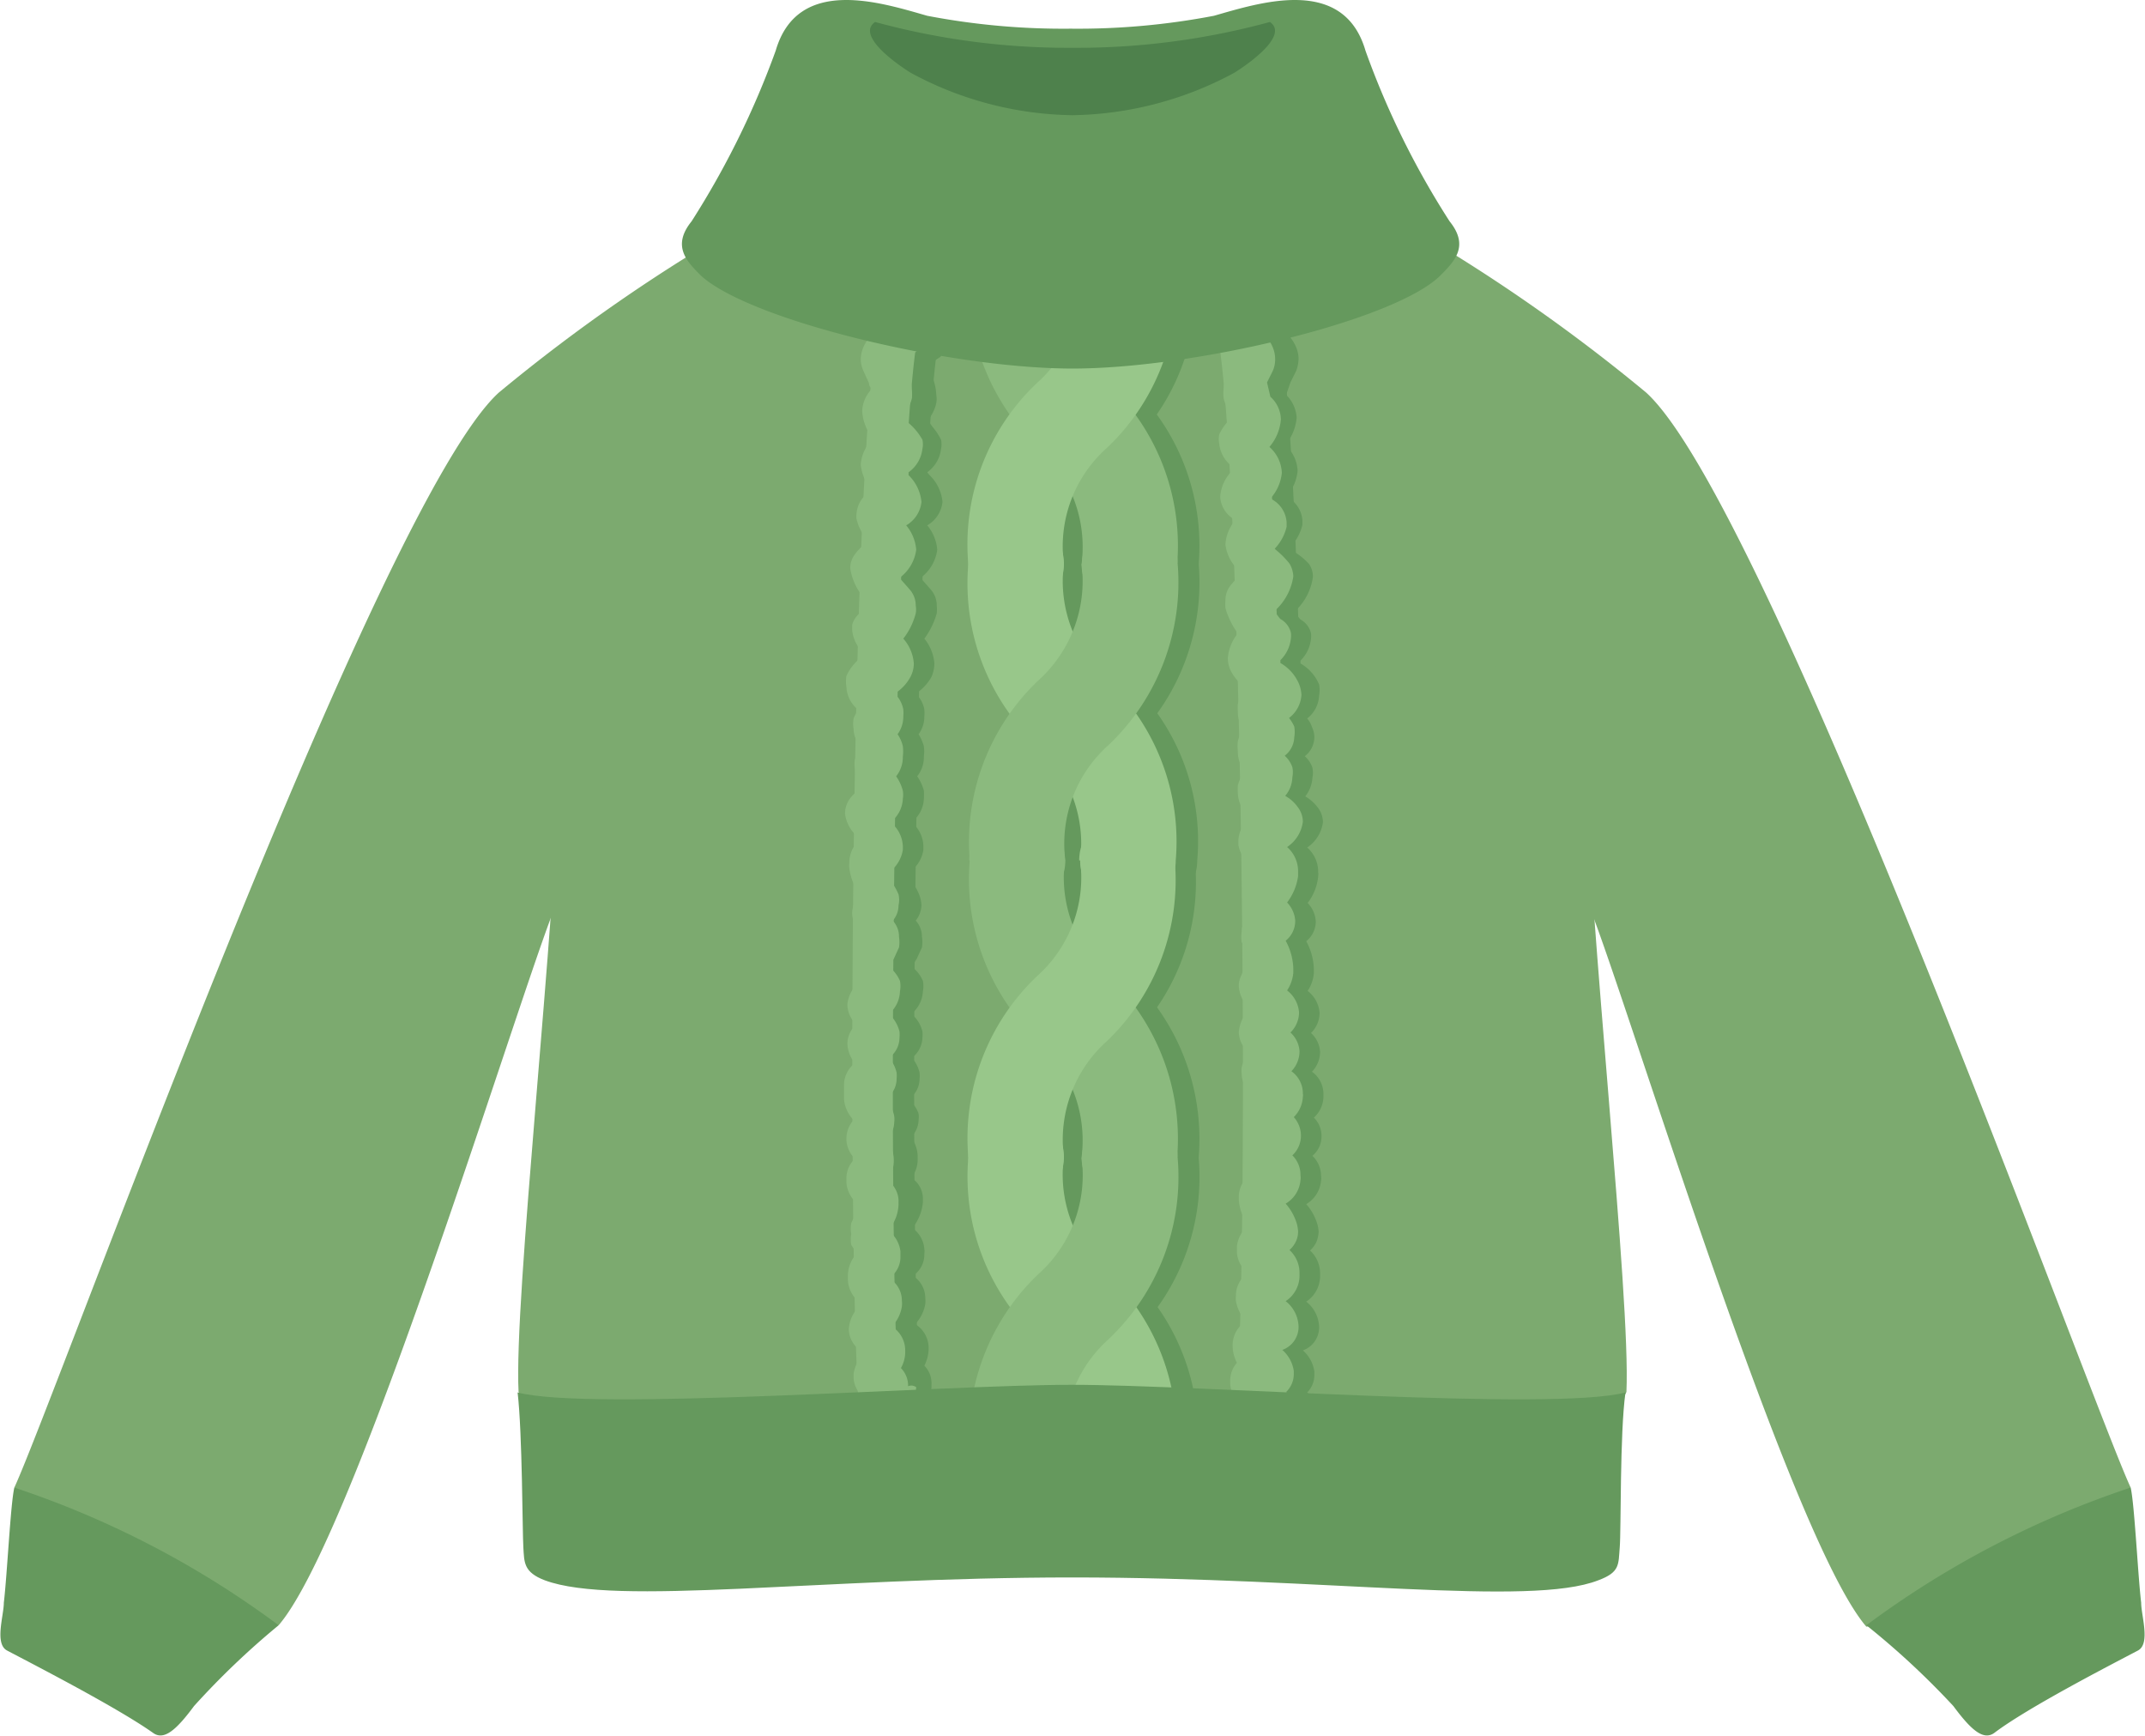
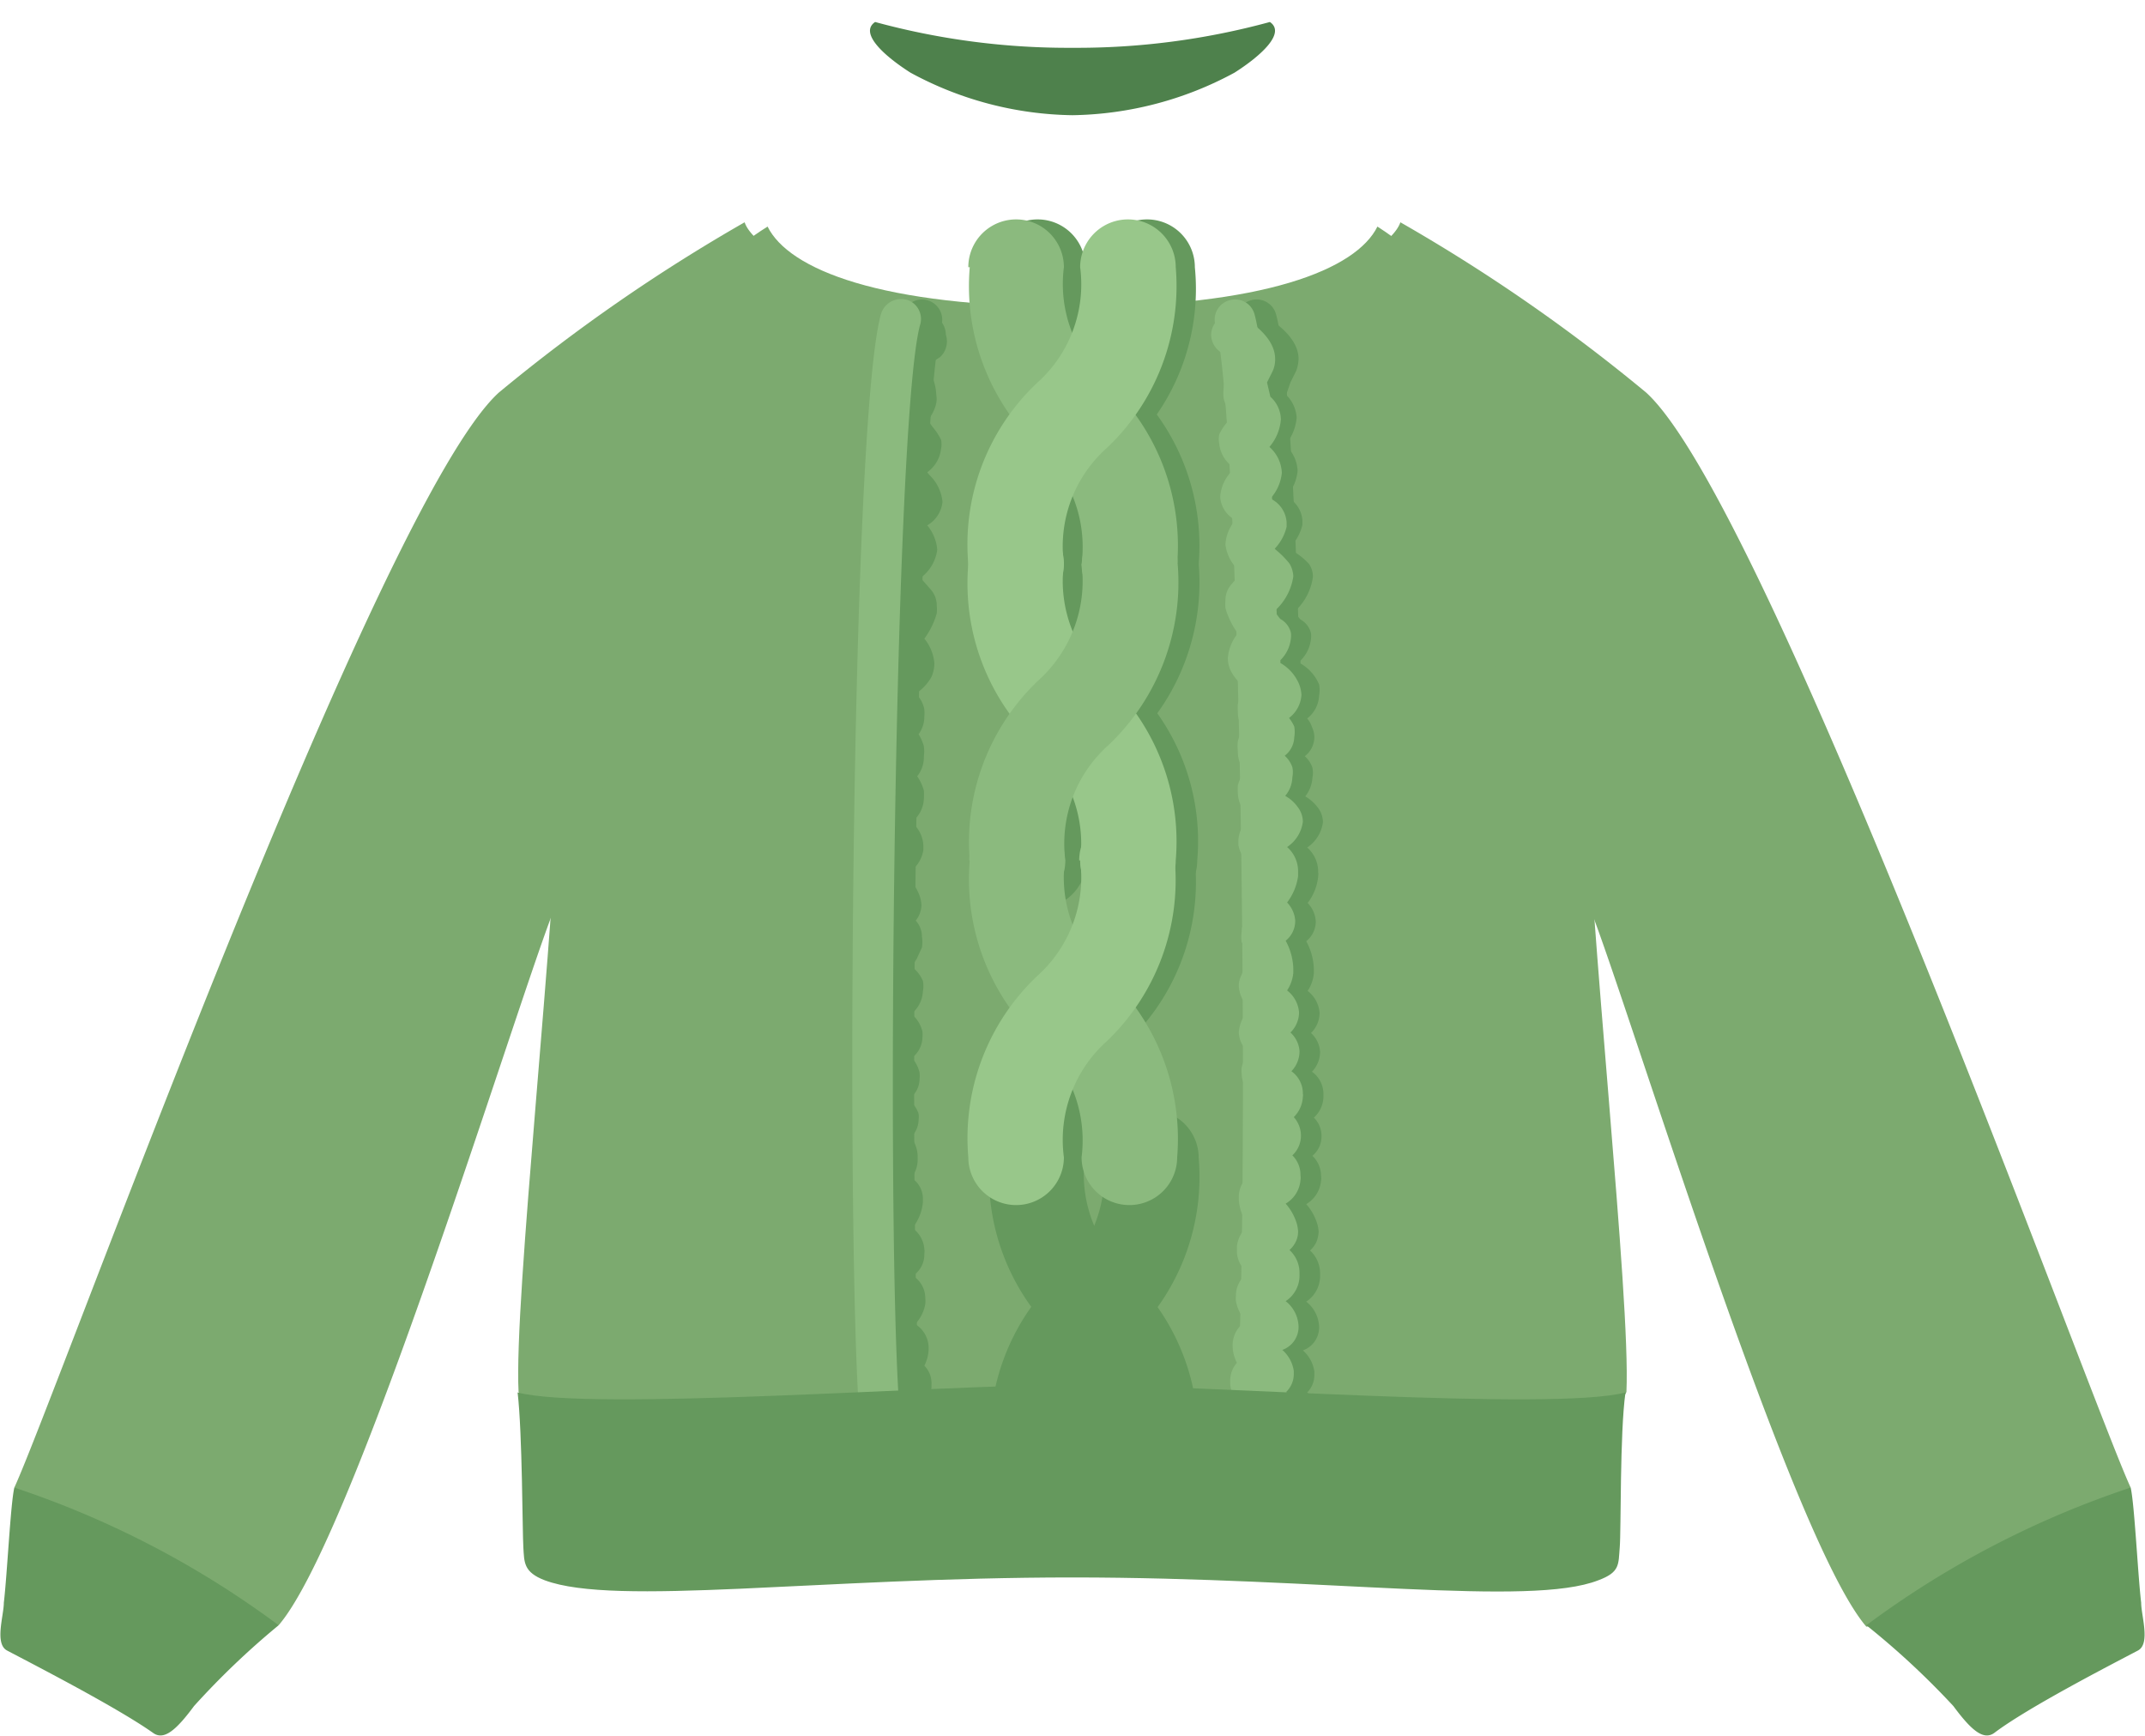
<svg xmlns="http://www.w3.org/2000/svg" viewBox="0 0 44.88 36.32">
  <defs>
    <style>.cls-1{fill:#7caa6f;}.cls-2{fill:#65995d;}.cls-3{fill:#8bba7e;}.cls-4{fill:#98c78a;}.cls-5{fill:#4e814c;}</style>
  </defs>
  <g id="レイヤー_2" data-name="レイヤー 2">
    <g id="レイヤー_2-2" data-name="レイヤー 2">
      <path class="cls-1" d="M22.44,30.81c1.43,0,10.81,0,11.59-1.69.09-2-.76-9.54-.9-13.82,0-1,1.34-3.61.18-7-1.1-.27-2.88-2.53-4.49-3.56-.44.89-2.34,1.68-6.38,1.68s-5.94-.79-6.38-1.68c-1.61,1-3.39,3.29-4.49,3.56-1.16,3.36.21,6,.18,7-.14,4.28-1,11.86-.9,13.82C11.57,30.68,21,30.81,22.44,30.81Z" />
      <path class="cls-1" d="M15.58,4.65a36.34,36.34,0,0,0-5.14,3.56C7.89,10.52,1.18,29.21.3,31.12.94,32.11,4,33.74,5.83,34c1.72-2,5.52-14.81,5.92-15.32.44-.89,3.48-9.48,5.14-12.42C16.65,5.48,15.73,5.1,15.58,4.65Z" />
      <path class="cls-2" d="M.3,31.12c-.08.34-.15,1.82-.22,2.41,0,.27-.2.86.07,1,.57.3,2.3,1.19,3.05,1.72.23.17.49-.06.86-.56A16.7,16.7,0,0,1,5.83,34,19.61,19.61,0,0,0,.3,31.12Z" />
      <path class="cls-1" d="M29.3,4.65a36.34,36.34,0,0,1,5.14,3.56c2.55,2.31,9.26,21,10.14,22.91-.64,1-3.66,2.62-5.53,2.91-1.72-2-5.52-14.81-5.92-15.32-.44-.89-3.48-9.48-5.14-12.42C28.23,5.48,29.15,5.1,29.3,4.65Z" />
      <path class="cls-2" d="M44.58,31.12c.08.34.15,1.82.22,2.41,0,.27.2.86-.07,1-.57.3-2.3,1.19-3,1.72-.23.17-.49-.06-.86-.56A16.7,16.7,0,0,0,39.05,34,19.61,19.61,0,0,1,44.58,31.12Z" />
      <path class="cls-2" d="M20.73,5.59a4.62,4.62,0,0,0,1.45,3.78,2.79,2.79,0,0,1,.9,2.43,1,1,0,0,0,2,0A4.67,4.67,0,0,0,23.61,8a2.76,2.76,0,0,1-.9-2.41,1,1,0,0,0-2,0Z" />
      <path class="cls-2" d="M23.05,5.59A2.76,2.76,0,0,1,22.16,8a4.64,4.64,0,0,0-1.45,3.8,1,1,0,1,0,2,0,2.79,2.79,0,0,1,.9-2.43A4.62,4.62,0,0,0,25,5.59a1,1,0,1,0-2,0Z" />
      <path class="cls-2" d="M20.71,11.8a4.66,4.66,0,0,0,1.45,3.8A2.76,2.76,0,0,1,23.05,18a1,1,0,0,0,2,0,4.62,4.62,0,0,0-1.45-3.78,2.8,2.8,0,0,1-.9-2.43,1,1,0,1,0-2,0Z" />
      <path class="cls-2" d="M23.08,11.8a2.8,2.8,0,0,1-.9,2.43A4.62,4.62,0,0,0,20.73,18a1,1,0,0,0,2,0,2.76,2.76,0,0,1,.9-2.41,4.69,4.69,0,0,0,1.45-3.8,1,1,0,1,0-2,0Z" />
-       <path class="cls-2" d="M20.73,18a4.62,4.62,0,0,0,1.45,3.78,2.8,2.8,0,0,1,.9,2.43,1,1,0,1,0,2,0,4.71,4.71,0,0,0-1.45-3.8,2.76,2.76,0,0,1-.9-2.41,1,1,0,0,0-2,0Z" />
      <path class="cls-2" d="M23.05,18a2.76,2.76,0,0,1-.89,2.41,4.67,4.67,0,0,0-1.45,3.8,1,1,0,1,0,2,0,2.8,2.8,0,0,1,.9-2.43A4.62,4.62,0,0,0,25,18a1,1,0,1,0-2,0Z" />
      <path class="cls-2" d="M20.71,24.22A4.64,4.64,0,0,0,22.16,28a2.79,2.79,0,0,1,.89,2.42,1,1,0,0,0,2,0,4.65,4.65,0,0,0-1.45-3.79,2.77,2.77,0,0,1-.9-2.43,1,1,0,0,0-2,0Z" />
      <path class="cls-2" d="M23.08,24.22a2.77,2.77,0,0,1-.9,2.43,4.65,4.65,0,0,0-1.45,3.79,1,1,0,0,0,2,0,2.79,2.79,0,0,1,.9-2.42,4.67,4.67,0,0,0,1.45-3.8,1,1,0,0,0-2,0Z" />
      <path class="cls-3" d="M20.29,5.59a4.66,4.66,0,0,0,1.44,3.78,2.79,2.79,0,0,1,.9,2.43,1,1,0,0,0,2,0A4.67,4.67,0,0,0,23.16,8a2.76,2.76,0,0,1-.9-2.41,1,1,0,1,0-2,0Z" />
      <path class="cls-4" d="M22.6,5.59A2.76,2.76,0,0,1,21.71,8a4.64,4.64,0,0,0-1.45,3.8,1,1,0,1,0,2,0,2.76,2.76,0,0,1,.9-2.43,4.66,4.66,0,0,0,1.44-3.78,1,1,0,0,0-2,0Z" />
      <path class="cls-4" d="M20.26,11.8a4.66,4.66,0,0,0,1.45,3.8A2.76,2.76,0,0,1,22.6,18a1,1,0,0,0,2,0,4.66,4.66,0,0,0-1.44-3.78,2.77,2.77,0,0,1-.9-2.43,1,1,0,1,0-2,0Z" />
      <path class="cls-3" d="M22.63,11.8a2.8,2.8,0,0,1-.9,2.43A4.66,4.66,0,0,0,20.29,18a1,1,0,1,0,2,0,2.76,2.76,0,0,1,.9-2.41,4.69,4.69,0,0,0,1.45-3.8,1,1,0,1,0-2,0Z" />
      <path class="cls-3" d="M20.29,18a4.66,4.66,0,0,0,1.44,3.78,2.8,2.8,0,0,1,.9,2.43,1,1,0,0,0,2,0,4.71,4.71,0,0,0-1.45-3.8,2.76,2.76,0,0,1-.9-2.41,1,1,0,1,0-2,0Z" />
      <path class="cls-4" d="M22.6,18a2.76,2.76,0,0,1-.89,2.41,4.67,4.67,0,0,0-1.45,3.8,1,1,0,0,0,2,0,2.77,2.77,0,0,1,.9-2.43A4.66,4.66,0,0,0,24.58,18a1,1,0,0,0-2,0Z" />
-       <path class="cls-4" d="M20.26,24.22A4.64,4.64,0,0,0,21.71,28a2.79,2.79,0,0,1,.89,2.42,1,1,0,0,0,2,0,4.68,4.68,0,0,0-1.44-3.79,2.75,2.75,0,0,1-.9-2.43,1,1,0,0,0-2,0Z" />
-       <path class="cls-3" d="M22.63,24.22a2.77,2.77,0,0,1-.9,2.43,4.68,4.68,0,0,0-1.44,3.79,1,1,0,0,0,2,0,2.79,2.79,0,0,1,.9-2.42,4.67,4.67,0,0,0,1.45-3.8,1,1,0,0,0-2,0Z" />
      <path class="cls-2" d="M18.88,6.58c-.66,2.39-.74,21.2-.4,23.53a.42.42,0,0,0,.84-.12c-.37-2.51-.19-21.1.38-23.19a.42.42,0,1,0-.82-.22Z" />
      <path class="cls-2" d="M19.12,6.65v0c-.2.13-.66.44-.66.87a.79.79,0,0,0,.05.25l.12.24a.45.45,0,0,1,.06.12v0a.73.73,0,0,0-.22.47v0a1,1,0,0,0,.24.58.8.8,0,0,0-.26.54v0a.93.93,0,0,0,.24.54.59.59,0,0,0-.33.5v.09a1,1,0,0,0,.26.46l0,0-.07.06a1.37,1.37,0,0,0-.23.25.47.47,0,0,0-.08.27,1.24,1.24,0,0,0,.38.72.46.46,0,0,1-.12.17.44.44,0,0,0-.22.29.45.45,0,0,0,0,.11.74.74,0,0,0,.22.46l.05.06h0a1,1,0,0,0-.39.44.66.66,0,0,0,0,.23.64.64,0,0,0,.25.48.77.77,0,0,0-.1.18.65.65,0,0,0-.05.22.51.51,0,0,0,.2.39.67.67,0,0,0-.16.24.52.52,0,0,0,0,.21.64.64,0,0,0,.16.39.81.81,0,0,0-.27.23.55.55,0,0,0-.11.31.73.73,0,0,0,.34.53.64.64,0,0,0-.24.51.38.38,0,0,0,0,.1,1.09,1.09,0,0,0,.22.55.56.56,0,0,0-.16.38v0a.56.56,0,0,0,.2.42,1.29,1.29,0,0,0-.16.58v.09a.8.8,0,0,0,.13.37.67.67,0,0,0-.25.46v0a.56.56,0,0,0,.19.42.55.55,0,0,0-.2.39v0a.65.65,0,0,0,.17.42A.57.57,0,0,0,18,23V23a.65.65,0,0,0,.2.43.53.53,0,0,0-.15.39v0a.57.57,0,0,0,.18.42.55.55,0,0,0-.18.41s0,.07,0,.1a.63.63,0,0,0,.31.49,1.68,1.68,0,0,0-.21.35.7.7,0,0,0,0,.23.67.67,0,0,0,0,.22.55.55,0,0,0,.13.17.69.69,0,0,0-.21.47v.05a.62.62,0,0,0,.3.55.68.68,0,0,0-.28.53v0a.53.53,0,0,0,.34.49.72.72,0,0,0-.24.44v.07a.49.49,0,0,0,.16.37h0a.58.58,0,0,0-.16.29v.09a.47.47,0,0,0,.1.3.6.6,0,0,0,.47.18h0a.4.4,0,0,0,.44.08.42.42,0,0,0,.26-.39.51.51,0,0,0,0-.17.86.86,0,0,0-.1-.16.81.81,0,0,0,.13-.38s0-.05,0-.07a.52.52,0,0,0-.15-.38.8.8,0,0,0,.09-.36h0a.59.59,0,0,0-.28-.51.83.83,0,0,0,.21-.42.49.49,0,0,0,0-.12.55.55,0,0,0-.26-.47.53.53,0,0,0,.24-.46.31.31,0,0,0,0-.1.59.59,0,0,0-.25-.44,1,1,0,0,0,.22-.54v-.05a.52.52,0,0,0-.24-.46.63.63,0,0,0,.13-.41h0a.68.68,0,0,0-.14-.44.52.52,0,0,0,.16-.36.51.51,0,0,0,0-.13A.6.6,0,0,0,19,23a.51.51,0,0,0,.24-.43.62.62,0,0,0,0-.13.7.7,0,0,0-.16-.31.55.55,0,0,0,.22-.42.62.62,0,0,0,0-.13.69.69,0,0,0-.23-.37.65.65,0,0,0,.24-.47.6.6,0,0,0,0-.22.75.75,0,0,0-.21-.28.48.48,0,0,1,.08-.18l.11-.24a.72.72,0,0,0,0-.22.49.49,0,0,0-.13-.34.56.56,0,0,0,.12-.32.71.71,0,0,0-.05-.23,1,1,0,0,0-.17-.28.85.85,0,0,1-.09-.15.69.69,0,0,0,.35-.5v-.08a.66.66,0,0,0-.25-.5.64.64,0,0,0,.26-.49,1.11,1.11,0,0,0,0-.17.93.93,0,0,0-.14-.3.64.64,0,0,0,.14-.41.89.89,0,0,0,0-.22,1,1,0,0,0-.11-.25.62.62,0,0,0,.12-.37.89.89,0,0,0,0-.15.62.62,0,0,0-.18-.33,1,1,0,0,0,.33-.35.74.74,0,0,0,.06-.28.93.93,0,0,0-.21-.52,1.61,1.61,0,0,0,.26-.53.88.88,0,0,0,0-.16.5.5,0,0,0-.12-.33l-.06-.07-.16-.18a.87.87,0,0,0,.35-.59v0a.9.9,0,0,0-.21-.51.64.64,0,0,0,.32-.49v0a.9.9,0,0,0-.27-.56l-.05-.06,0,0a.7.7,0,0,0,.29-.49.46.46,0,0,0,0-.19,1.28,1.28,0,0,0-.17-.26l-.11-.15a.8.8,0,0,0,.18-.36.5.5,0,0,0,0-.17,1.08,1.08,0,0,0-.17-.54l0-.06a1.65,1.65,0,0,1,.25-.19h0A.45.45,0,0,0,19.79,7a.46.46,0,0,0-.08-.25A.43.43,0,0,0,19.12,6.65Zm-.46,23.29.05.07Z" />
      <path class="cls-2" d="M26.18,6.28a.42.42,0,0,0-.3.52c.57,2.09.75,20.68.38,23.19a.43.43,0,0,0,.36.48.44.44,0,0,0,.49-.36c.33-2.33.25-21.14-.41-23.53A.42.42,0,0,0,26.18,6.28Z" />
      <path class="cls-2" d="M25.87,6.76a.46.46,0,0,0-.08.25.45.45,0,0,0,.19.35h0a1.65,1.65,0,0,1,.25.19l0,.06a1.19,1.19,0,0,0-.17.54.5.5,0,0,0,0,.17.8.8,0,0,0,.18.36l-.1.15A1,1,0,0,0,26,9.1a.72.72,0,0,0,0,.19.7.7,0,0,0,.29.49l0,0-.05.06a.89.89,0,0,0-.26.56v0a.59.59,0,0,0,.32.49.84.84,0,0,0-.21.51v0a.83.83,0,0,0,.34.59l-.16.18-.06.07a.5.5,0,0,0-.12.33.88.88,0,0,0,0,.16,1.61,1.61,0,0,0,.26.53.93.93,0,0,0-.21.52.61.61,0,0,0,.07.28.92.92,0,0,0,.32.35.62.62,0,0,0-.18.33.89.89,0,0,0,0,.15.62.62,0,0,0,.12.37,1,1,0,0,0-.11.25.89.89,0,0,0,0,.22.64.64,0,0,0,.14.41.93.93,0,0,0-.14.3,1.11,1.11,0,0,0,0,.17.62.62,0,0,0,.27.49.67.67,0,0,0-.26.5v.08a.69.69,0,0,0,.35.5.85.85,0,0,1-.09.15,1.37,1.37,0,0,0-.17.28.71.71,0,0,0-.05.23.56.56,0,0,0,.12.32.54.54,0,0,0-.13.34.72.72,0,0,0,0,.22l.12.24a.76.76,0,0,1,.08.18.66.66,0,0,0-.21.28.47.47,0,0,0-.05.22.65.65,0,0,0,.24.47.63.63,0,0,0-.22.37.69.69,0,0,0,0,.13.55.55,0,0,0,.22.42.7.7,0,0,0-.16.31.62.62,0,0,0,0,.13.51.51,0,0,0,.24.43.66.66,0,0,0-.2.35.53.53,0,0,0,0,.13.51.51,0,0,0,.15.36.68.68,0,0,0-.14.44h0a.63.63,0,0,0,.13.41.52.52,0,0,0-.24.46v.05a1,1,0,0,0,.22.54.66.66,0,0,0-.25.44.31.31,0,0,0,0,.1.53.53,0,0,0,.24.46.55.55,0,0,0-.26.47.49.49,0,0,0,0,.12.83.83,0,0,0,.21.42.59.59,0,0,0-.28.51h0a.8.8,0,0,0,.09.36.52.52,0,0,0-.14.38v.07a.82.82,0,0,0,.14.38.91.91,0,0,0-.11.16.51.51,0,0,0,0,.17.43.43,0,0,0,.26.39.41.41,0,0,0,.45-.08h0a.6.6,0,0,0,.47-.18.48.48,0,0,0,.11-.3s0-.06,0-.09a.51.51,0,0,0-.16-.29h0a.51.51,0,0,0,.15-.37v-.07a.72.72,0,0,0-.24-.44.51.51,0,0,0,.34-.49v0a.7.7,0,0,0-.27-.53.64.64,0,0,0,.29-.55v-.05a.65.65,0,0,0-.21-.47.55.55,0,0,0,.13-.17.65.65,0,0,0,.05-.22.74.74,0,0,0-.05-.23,1.11,1.11,0,0,0-.21-.35.63.63,0,0,0,.31-.49.31.31,0,0,0,0-.1.58.58,0,0,0-.18-.42.53.53,0,0,0,.19-.41v0a.54.54,0,0,0-.16-.39.6.6,0,0,0,.2-.43s0,0,0-.06a.57.57,0,0,0-.24-.47.6.6,0,0,0,.17-.42v0a.58.58,0,0,0-.19-.39.59.59,0,0,0,.18-.42v0a.64.64,0,0,0-.25-.46.8.8,0,0,0,.13-.37v-.09a1.29,1.29,0,0,0-.16-.58.53.53,0,0,0,.2-.42v0a.61.61,0,0,0-.17-.38,1.09,1.09,0,0,0,.22-.55.38.38,0,0,0,0-.1.67.67,0,0,0-.23-.51.75.75,0,0,0,.33-.53.51.51,0,0,0-.11-.31.9.9,0,0,0-.26-.23.7.7,0,0,0,.15-.39.52.52,0,0,0,0-.21.56.56,0,0,0-.16-.24.51.51,0,0,0,.2-.39.48.48,0,0,0-.05-.22.52.52,0,0,0-.1-.18.64.64,0,0,0,.25-.48.66.66,0,0,0,0-.23.91.91,0,0,0-.39-.44h0l0-.06a.74.74,0,0,0,.22-.46.45.45,0,0,0,0-.11.44.44,0,0,0-.22-.29,1,1,0,0,1-.12-.17,1.19,1.19,0,0,0,.38-.72.47.47,0,0,0-.08-.27A1.37,1.37,0,0,0,27,11.5L27,11.44l0,0a1,1,0,0,0,.25-.46s0-.07,0-.09a.59.59,0,0,0-.34-.5.93.93,0,0,0,.24-.54v0a.76.76,0,0,0-.26-.54,1,1,0,0,0,.24-.58v0a.73.73,0,0,0-.22-.47v0L27,8l.12-.24a.79.79,0,0,0,.05-.25c0-.43-.46-.74-.65-.87l0,0A.43.43,0,0,0,25.87,6.76Zm1.05,23.18a.43.43,0,0,1,0,.07A.43.43,0,0,0,26.92,29.94Z" />
      <path class="cls-3" d="M18.43,6.58c-.66,2.39-.74,21.2-.4,23.53a.42.42,0,0,0,.84-.12c-.36-2.51-.19-21.1.38-23.19A.42.42,0,0,0,19,6.28.44.44,0,0,0,18.43,6.58Z" />
-       <path class="cls-3" d="M18.67,6.65v0c-.2.13-.66.44-.66.87a.61.61,0,0,0,.06.25l.11.24s0,.09.07.12l0,0a.69.69,0,0,0-.21.47v0a1,1,0,0,0,.23.58.8.8,0,0,0-.26.54v0a.93.93,0,0,0,.24.54.59.59,0,0,0-.33.5.34.34,0,0,0,0,.09.94.94,0,0,0,.25.46l0,0s-.05,0-.06.06a1.13,1.13,0,0,0-.24.25.47.47,0,0,0-.08.27,1.2,1.2,0,0,0,.39.72,1,1,0,0,1-.12.17.48.48,0,0,0-.23.29s0,.08,0,.11a.74.74,0,0,0,.22.46l.05.06h0a1,1,0,0,0-.39.44.66.66,0,0,0,0,.23.64.64,0,0,0,.25.48.77.77,0,0,0-.1.18.67.67,0,0,0,0,.22.5.5,0,0,0,.19.39.67.67,0,0,0-.16.24.52.52,0,0,0,0,.21.64.64,0,0,0,.16.39.81.81,0,0,0-.27.23.55.55,0,0,0-.1.31.74.74,0,0,0,.33.53.64.64,0,0,0-.24.51.38.38,0,0,0,0,.1,1.18,1.18,0,0,0,.22.55.61.61,0,0,0-.16.38v0a.53.53,0,0,0,.2.42,1.17,1.17,0,0,0-.17.58.28.28,0,0,0,0,.09.7.7,0,0,0,.12.37.67.67,0,0,0-.25.46v0a.56.56,0,0,0,.19.42.54.54,0,0,0-.19.39v0a.65.65,0,0,0,.16.42.57.57,0,0,0-.23.47V23a.7.7,0,0,0,.2.43.58.58,0,0,0-.15.39v0a.57.57,0,0,0,.18.42.55.55,0,0,0-.18.41s0,.07,0,.1a.63.63,0,0,0,.32.49,1.33,1.33,0,0,0-.22.35.7.7,0,0,0,0,.23.67.67,0,0,0,0,.22.76.76,0,0,0,.13.17.69.69,0,0,0-.2.47v.05a.62.62,0,0,0,.3.55.71.71,0,0,0-.28.53v0a.54.54,0,0,0,.34.49.72.72,0,0,0-.24.44v.07a.52.52,0,0,0,.16.37h0a.5.5,0,0,0-.15.29.28.28,0,0,0,0,.09.47.47,0,0,0,.1.3.6.6,0,0,0,.47.18h0a.4.4,0,0,0,.44.08.42.42,0,0,0,.26-.39.51.51,0,0,0,0-.17.86.86,0,0,0-.1-.16.81.81,0,0,0,.13-.38A.17.17,0,0,0,19,29a.52.52,0,0,0-.15-.38.69.69,0,0,0,.09-.36h0a.59.59,0,0,0-.28-.51.76.76,0,0,0,.21-.42.5.5,0,0,0,0-.12.54.54,0,0,0-.27-.47.53.53,0,0,0,.24-.46v-.1a.63.63,0,0,0-.26-.44.85.85,0,0,0,.22-.54v-.05a.52.52,0,0,0-.24-.46.64.64,0,0,0,.14-.41h0a.68.68,0,0,0-.15-.44.52.52,0,0,0,.16-.36.51.51,0,0,0,0-.13.6.6,0,0,0-.2-.35.5.5,0,0,0,.25-.43.69.69,0,0,0,0-.13.7.7,0,0,0-.16-.31.52.52,0,0,0,.22-.42.62.62,0,0,0,0-.13.75.75,0,0,0-.22-.37.64.64,0,0,0,.23-.47.6.6,0,0,0,0-.22.75.75,0,0,0-.21-.28.48.48,0,0,1,.08-.18l.11-.24a.72.72,0,0,0,0-.22.49.49,0,0,0-.13-.34.49.49,0,0,0,.12-.32.52.52,0,0,0,0-.23,1.39,1.39,0,0,0-.16-.28.35.35,0,0,1-.09-.15.71.71,0,0,0,.34-.5s0-.06,0-.08a.67.67,0,0,0-.26-.5.64.64,0,0,0,.26-.49.52.52,0,0,0,0-.17.93.93,0,0,0-.14-.3.64.64,0,0,0,.14-.41.89.89,0,0,0,0-.22.72.72,0,0,0-.11-.25.62.62,0,0,0,.12-.37.89.89,0,0,0,0-.15.62.62,0,0,0-.18-.33.94.94,0,0,0,.33-.35.61.61,0,0,0,.07-.28.88.88,0,0,0-.22-.52,1.43,1.43,0,0,0,.26-.53.44.44,0,0,0,0-.16.5.5,0,0,0-.12-.33l-.06-.07-.16-.18a.87.87,0,0,0,.35-.59v0a.9.9,0,0,0-.21-.51.64.64,0,0,0,.32-.49v0a.9.9,0,0,0-.27-.56l0-.06,0,0a.7.7,0,0,0,.29-.49.46.46,0,0,0,0-.19A1.28,1.28,0,0,0,19,8.84l-.11-.15a.79.79,0,0,0,.19-.36,1,1,0,0,0,0-.17,1.08,1.08,0,0,0-.18-.54l0-.06a1.65,1.65,0,0,1,.25-.19h0A.44.44,0,0,0,19.34,7a.45.45,0,0,0-.07-.25A.44.44,0,0,0,18.67,6.65Zm-.45,23.29a.16.16,0,0,0,0,.07A.16.16,0,0,1,18.22,29.94Z" />
      <path class="cls-3" d="M25.73,6.28a.42.42,0,0,0-.3.52c.58,2.09.75,20.68.38,23.19a.43.43,0,0,0,.36.48.44.44,0,0,0,.49-.36C27,27.78,26.91,9,26.25,6.58A.42.42,0,0,0,25.73,6.28Z" />
      <path class="cls-3" d="M25.42,6.76a.46.46,0,0,0-.08.25.45.45,0,0,0,.19.35h0a1.64,1.64,0,0,1,.24.19l0,.06a1.19,1.19,0,0,0-.17.54,1,1,0,0,0,0,.17.8.8,0,0,0,.18.36l-.1.15a1,1,0,0,0-.17.26.46.46,0,0,0,0,.19.67.67,0,0,0,.29.49l0,0,0,.06a.85.85,0,0,0-.27.56v0a.59.59,0,0,0,.32.49.84.84,0,0,0-.21.51v0a.86.86,0,0,0,.34.59l-.16.18-.06.07a.5.5,0,0,0-.12.33.88.88,0,0,0,0,.16,1.61,1.61,0,0,0,.26.53.93.93,0,0,0-.21.52.61.61,0,0,0,.07.28,1,1,0,0,0,.32.35.69.69,0,0,0-.18.33.81.81,0,0,0,0,.15.63.63,0,0,0,.11.37,1,1,0,0,0-.11.25.89.89,0,0,0,0,.22.59.59,0,0,0,.15.41.77.77,0,0,0-.15.3,1.11,1.11,0,0,0,0,.17.62.62,0,0,0,.27.49.67.67,0,0,0-.26.5v.08a.72.72,0,0,0,.35.5.85.85,0,0,1-.09.15,1.37,1.37,0,0,0-.17.28.73.73,0,0,0,0,.23.54.54,0,0,0,.11.32.54.54,0,0,0-.13.34.72.72,0,0,0,0,.22l.12.24a.76.76,0,0,1,.08.18.66.66,0,0,0-.21.28.47.47,0,0,0-.05.22.65.65,0,0,0,.24.47.74.74,0,0,0-.24.5.55.55,0,0,0,.22.42.7.7,0,0,0-.16.31.62.62,0,0,0,0,.13.51.51,0,0,0,.24.43.66.66,0,0,0-.2.35.53.53,0,0,0,0,.13.51.51,0,0,0,.15.36.68.68,0,0,0-.14.44h0a.69.69,0,0,0,.13.41.55.55,0,0,0-.24.46v.05a.9.9,0,0,0,.21.54.66.66,0,0,0-.25.44s0,.06,0,.1a.56.56,0,0,0,.24.46.55.55,0,0,0-.26.47.49.49,0,0,0,0,.12.83.83,0,0,0,.21.42.59.59,0,0,0-.28.51h0a.8.8,0,0,0,.09.36.56.56,0,0,0-.14.38v.07a.82.82,0,0,0,.14.38.91.91,0,0,0-.11.16.51.51,0,0,0,0,.17.43.43,0,0,0,.26.39.41.41,0,0,0,.45-.08h0a.6.6,0,0,0,.47-.18.48.48,0,0,0,.11-.3s0-.06,0-.09a.5.5,0,0,0-.15-.29h0a.52.52,0,0,0,.16-.37s0-.05,0-.07a.72.72,0,0,0-.24-.44.51.51,0,0,0,.34-.49v0a.7.7,0,0,0-.27-.53.64.64,0,0,0,.29-.55v-.05a.65.65,0,0,0-.21-.47.55.55,0,0,0,.13-.17.48.48,0,0,0,.05-.22.74.74,0,0,0-.05-.23,1.11,1.11,0,0,0-.21-.35.63.63,0,0,0,.31-.49.31.31,0,0,0,0-.1.57.57,0,0,0-.17-.42.56.56,0,0,0,.18-.41v0a.58.58,0,0,0-.15-.39.64.64,0,0,0,.19-.43.13.13,0,0,0,0-.06.57.57,0,0,0-.24-.47.6.6,0,0,0,.17-.42v0a.58.58,0,0,0-.19-.39.59.59,0,0,0,.18-.42v0a.64.64,0,0,0-.25-.46.8.8,0,0,0,.13-.37v-.09a1.29,1.29,0,0,0-.16-.58.53.53,0,0,0,.2-.42v0a.61.61,0,0,0-.17-.38,1.18,1.18,0,0,0,.23-.55v-.1a.67.67,0,0,0-.23-.51.75.75,0,0,0,.33-.53.51.51,0,0,0-.11-.31.78.78,0,0,0-.26-.23.63.63,0,0,0,.15-.39.52.52,0,0,0,0-.21.56.56,0,0,0-.16-.24.51.51,0,0,0,.2-.39.67.67,0,0,0,0-.22.78.78,0,0,0-.11-.18.65.65,0,0,0,.26-.48.68.68,0,0,0-.05-.23.91.91,0,0,0-.39-.44h0l0-.06a.74.74,0,0,0,.22-.46.45.45,0,0,0,0-.11.44.44,0,0,0-.22-.29,1,1,0,0,1-.12-.17,1.2,1.2,0,0,0,.39-.72.56.56,0,0,0-.08-.27,1.9,1.9,0,0,0-.24-.25l-.07-.06,0,0a1,1,0,0,0,.25-.46s0-.07,0-.09a.59.59,0,0,0-.34-.5.93.93,0,0,0,.24-.54v0a.76.76,0,0,0-.26-.54,1,1,0,0,0,.24-.58v0a.65.65,0,0,0-.22-.47v0L26.51,8l.12-.24a.59.59,0,0,0,.05-.25c0-.43-.46-.74-.65-.87l0,0A.43.43,0,0,0,25.42,6.76Zm1,23.18a.43.43,0,0,1,0,.07A.43.43,0,0,0,26.47,29.94Z" />
      <path class="cls-2" d="M22.44,33c5.3,0,9.57.62,11,.06.46-.17.42-.33.45-.69s0-2.39.12-3.24c-1.52.4-8.88-.16-11.59-.16s-10.07.56-11.59.16c.1.85.1,2.93.12,3.24s0,.52.45.69C12.87,33.61,17.14,33,22.44,33Z" />
-       <path class="cls-2" d="M22.44,7.71c2.55,0,6.73-1,7.69-1.94.3-.3.62-.62.2-1.14a17.43,17.43,0,0,1-1.76-3.57c-.46-1.58-2.22-1-3.17-.73a15.09,15.09,0,0,1-3,.27,15.09,15.09,0,0,1-3-.27c-.95-.27-2.71-.85-3.17.73a18,18,0,0,1-1.76,3.57c-.42.52-.1.84.2,1.14C15.71,6.71,19.89,7.71,22.44,7.71Z" />
      <path class="cls-5" d="M22.44,2.41a7.33,7.33,0,0,0,3.39-.89c.55-.35,1.08-.83.74-1.06A15.35,15.35,0,0,1,22.44,1,15.35,15.35,0,0,1,18.31.46c-.34.23.19.71.74,1.06A7.29,7.29,0,0,0,22.44,2.41Z" />
    </g>
  </g>
</svg>